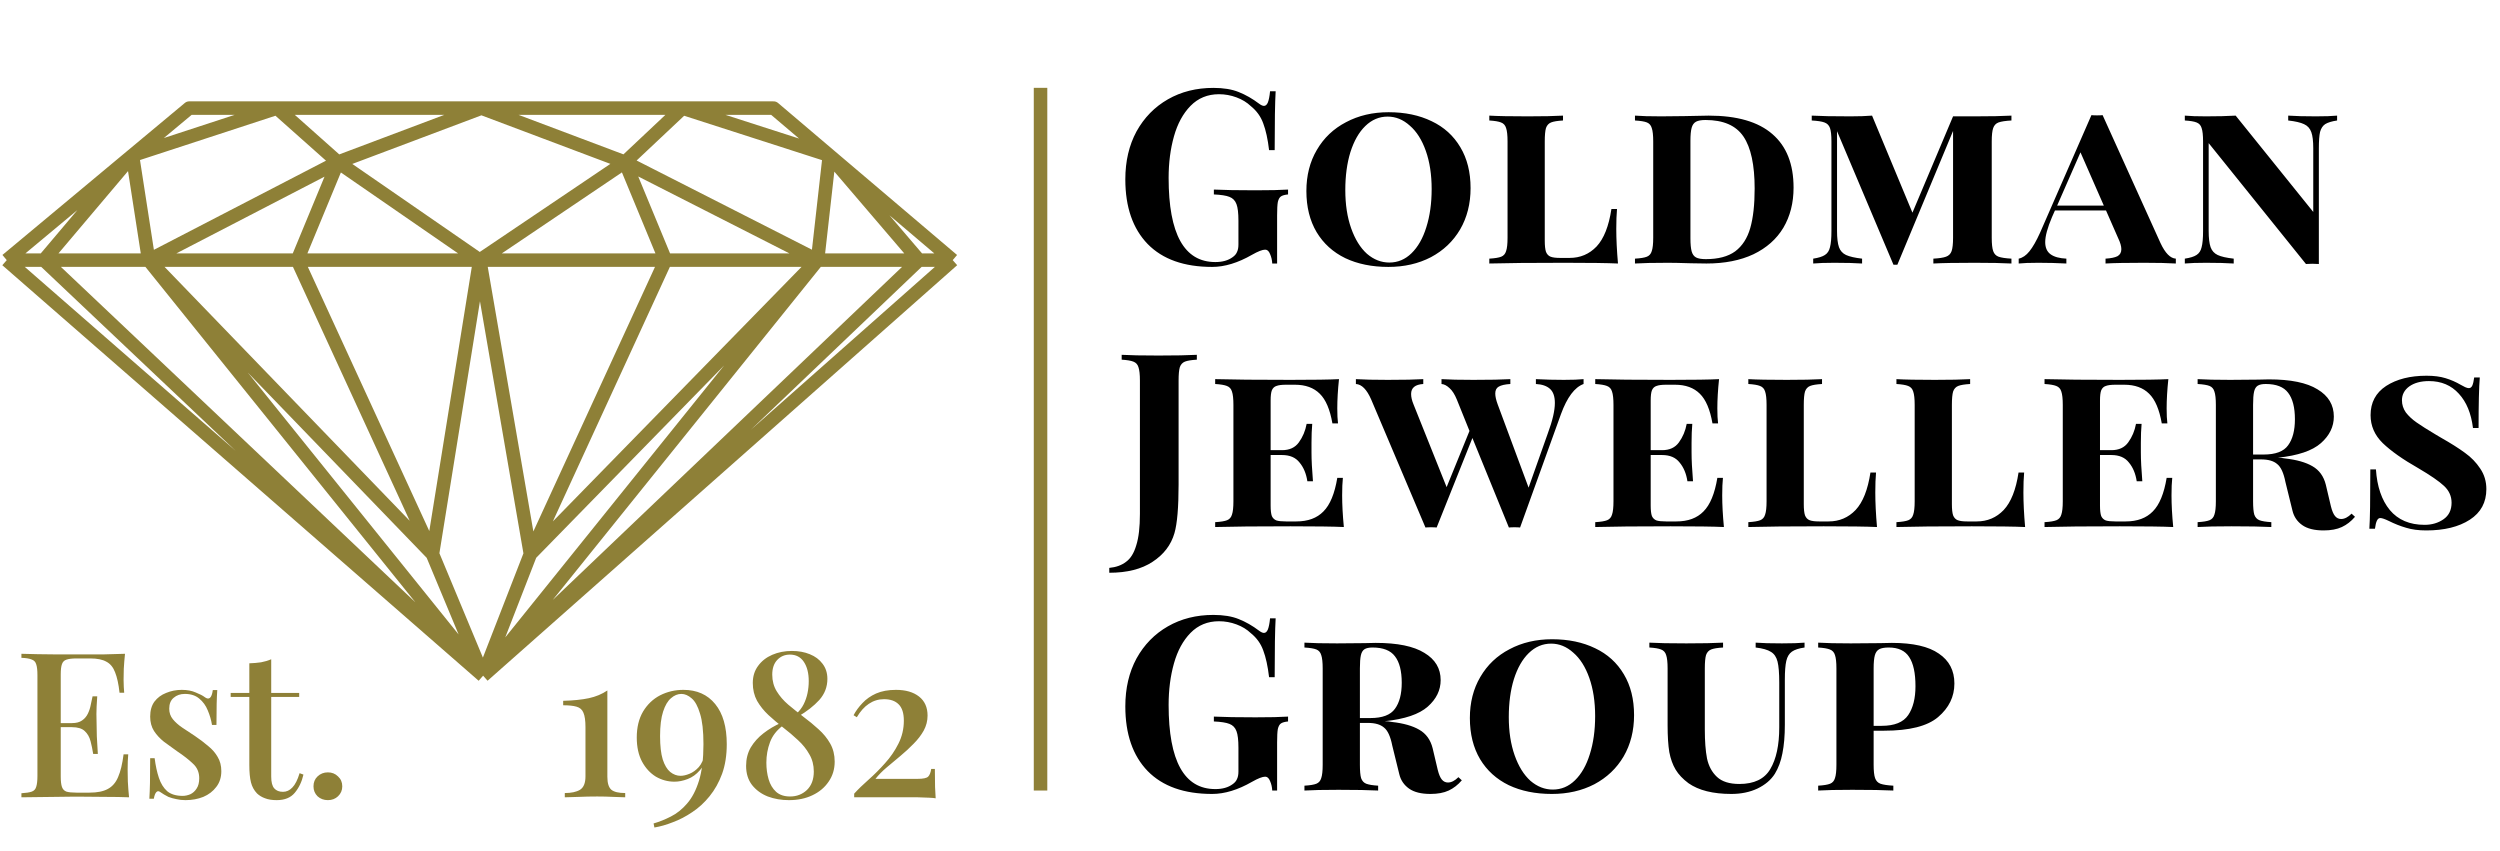
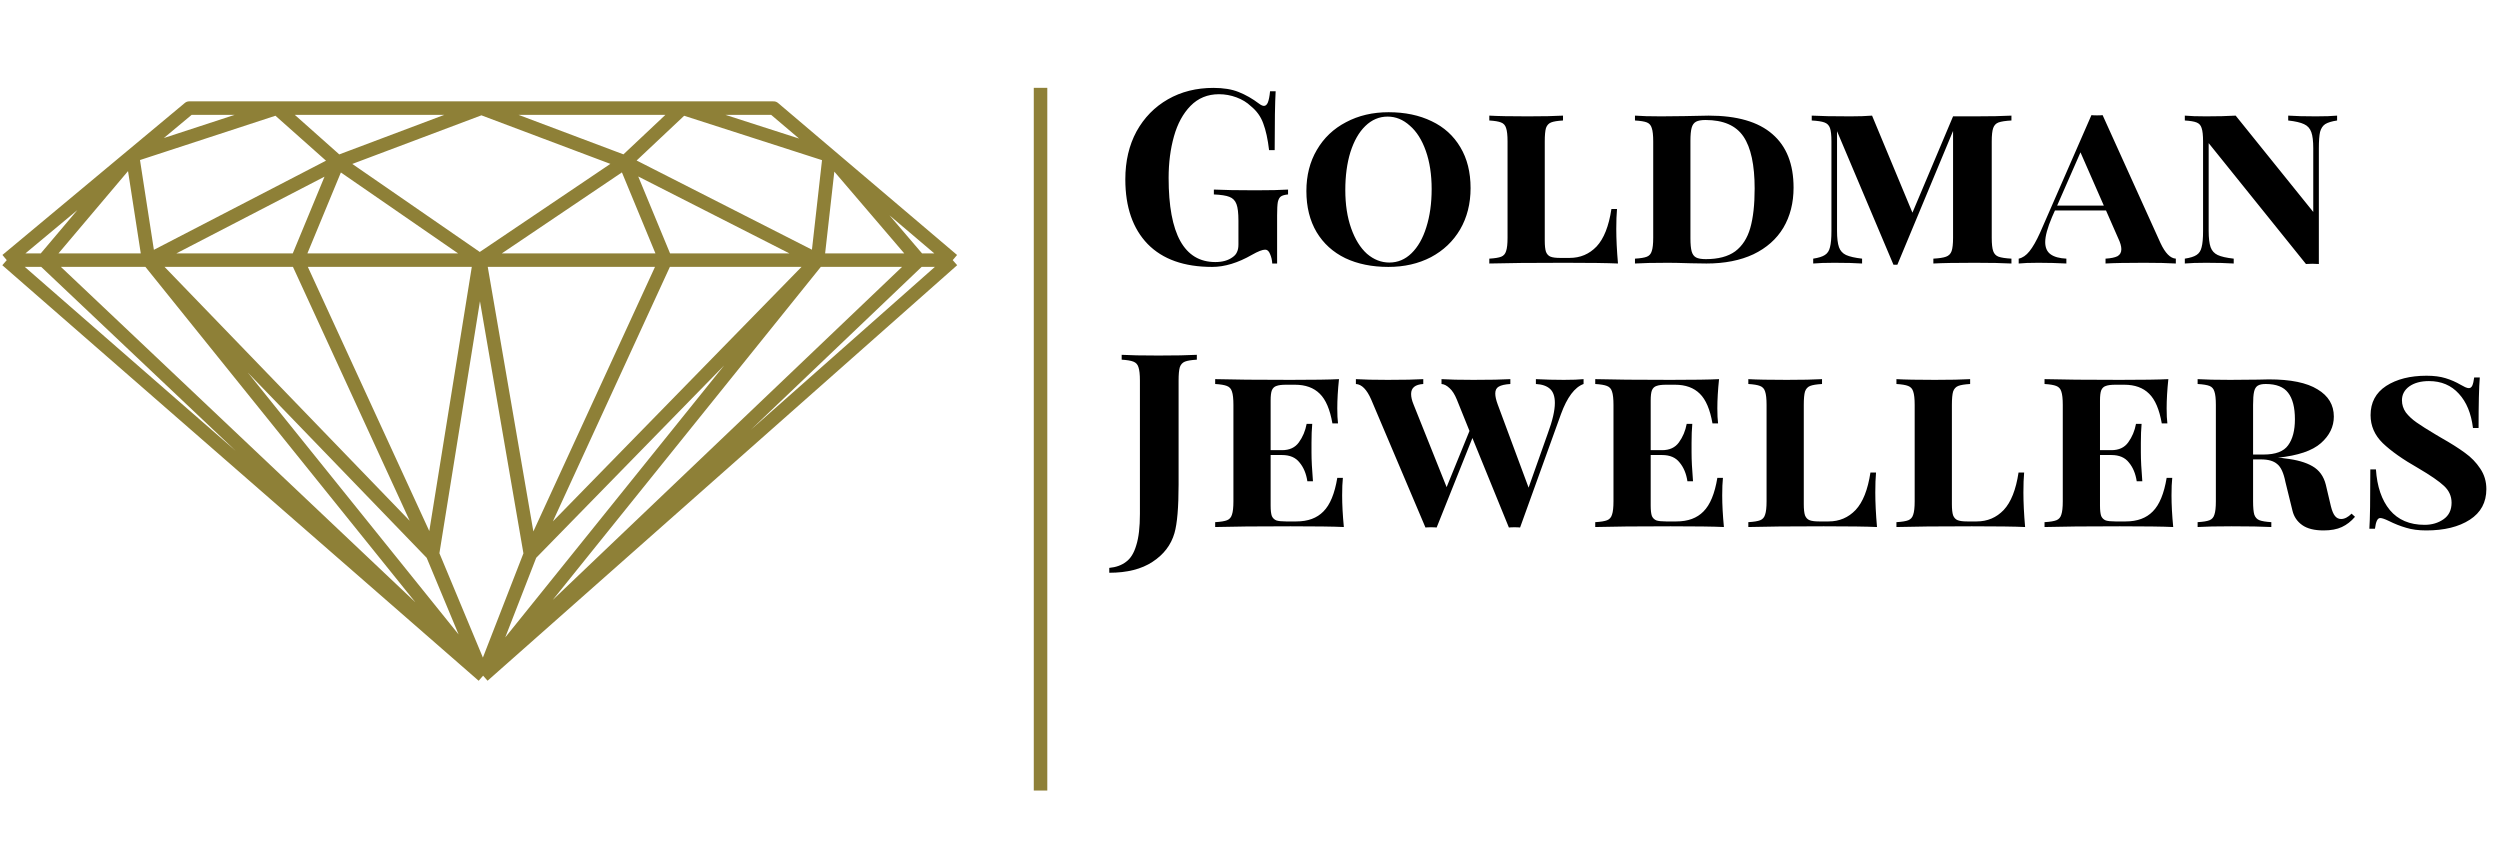
<svg xmlns="http://www.w3.org/2000/svg" fill="none" viewBox="0 0 370 126" height="126" width="370">
-   <path fill="black" d="M179.58 91.008C181.068 91.008 182.316 91.212 183.324 91.62C184.356 92.028 185.364 92.604 186.348 93.348C186.636 93.564 186.876 93.672 187.068 93.672C187.308 93.672 187.5 93.504 187.644 93.168C187.788 92.808 187.896 92.256 187.968 91.512H188.796C188.7 93.144 188.652 96.048 188.652 100.224H187.824C187.632 98.592 187.344 97.272 186.96 96.264C186.6 95.256 185.988 94.404 185.124 93.708C184.548 93.156 183.84 92.724 183 92.412C182.16 92.1 181.296 91.944 180.408 91.944C178.728 91.944 177.324 92.52 176.196 93.672C175.092 94.8 174.276 96.3 173.748 98.172C173.22 100.044 172.956 102.096 172.956 104.328C172.956 112.632 175.26 116.784 179.868 116.784C180.924 116.784 181.776 116.544 182.424 116.064C182.736 115.848 182.952 115.596 183.072 115.308C183.216 115.02 183.288 114.648 183.288 114.192V110.664C183.288 109.536 183.192 108.72 183 108.216C182.808 107.688 182.46 107.328 181.956 107.136C181.476 106.944 180.708 106.824 179.652 106.776V106.056C181.14 106.128 183.192 106.164 185.808 106.164C187.944 106.164 189.552 106.128 190.632 106.056V106.776C190.152 106.824 189.804 106.92 189.588 107.064C189.372 107.208 189.216 107.484 189.12 107.892C189.048 108.3 189.012 108.96 189.012 109.872V117H188.292C188.268 116.496 188.16 116.028 187.968 115.596C187.8 115.164 187.56 114.948 187.248 114.948C186.84 114.948 186.192 115.2 185.304 115.704C183.216 116.904 181.248 117.504 179.4 117.504C175.248 117.504 172.068 116.376 169.86 114.12C167.652 111.84 166.548 108.648 166.548 104.544C166.548 101.856 167.1 99.492 168.204 97.452C169.332 95.412 170.88 93.828 172.848 92.7C174.816 91.572 177.06 91.008 179.58 91.008ZM216.349 115.488C215.773 116.16 215.125 116.664 214.405 117C213.685 117.336 212.785 117.504 211.705 117.504C210.337 117.504 209.281 117.24 208.537 116.712C207.793 116.184 207.313 115.476 207.097 114.588L206.053 110.34C205.789 108.996 205.381 108.108 204.829 107.676C204.301 107.22 203.509 106.992 202.453 106.992H201.265V113.184C201.265 114.096 201.325 114.756 201.445 115.164C201.589 115.572 201.841 115.848 202.201 115.992C202.585 116.136 203.173 116.232 203.965 116.28V117C202.597 116.928 200.641 116.892 198.097 116.892C195.865 116.892 194.185 116.928 193.057 117V116.28C193.873 116.232 194.461 116.136 194.821 115.992C195.181 115.848 195.421 115.572 195.541 115.164C195.685 114.756 195.757 114.096 195.757 113.184V98.928C195.757 98.016 195.685 97.356 195.541 96.948C195.421 96.54 195.181 96.264 194.821 96.12C194.461 95.976 193.873 95.88 193.057 95.832V95.112C194.185 95.184 195.793 95.22 197.881 95.22L201.985 95.184C202.465 95.16 203.005 95.148 203.605 95.148C206.821 95.148 209.221 95.64 210.805 96.624C212.413 97.584 213.217 98.928 213.217 100.656C213.217 102.144 212.581 103.452 211.309 104.58C210.037 105.708 207.913 106.428 204.937 106.74C205.273 106.74 205.621 106.776 205.981 106.848C207.709 107.04 209.065 107.424 210.049 108C211.057 108.576 211.717 109.488 212.029 110.736L212.785 113.94C212.953 114.612 213.157 115.092 213.397 115.38C213.637 115.668 213.937 115.812 214.297 115.812C214.801 115.812 215.317 115.548 215.845 115.02L216.349 115.488ZM203.137 95.832C202.609 95.832 202.213 95.916 201.949 96.084C201.685 96.252 201.505 96.552 201.409 96.984C201.313 97.416 201.265 98.064 201.265 98.928V106.272H202.813C204.589 106.272 205.801 105.816 206.449 104.904C207.121 103.992 207.457 102.708 207.457 101.052C207.457 99.3 207.121 97.992 206.449 97.128C205.801 96.264 204.697 95.832 203.137 95.832ZM229.709 94.608C232.133 94.608 234.257 95.052 236.081 95.94C237.905 96.804 239.321 98.088 240.329 99.792C241.337 101.472 241.841 103.488 241.841 105.84C241.841 108.144 241.325 110.184 240.293 111.96C239.261 113.712 237.821 115.08 235.973 116.064C234.125 117.024 232.025 117.504 229.673 117.504C227.249 117.504 225.125 117.072 223.301 116.208C221.477 115.32 220.061 114.036 219.053 112.356C218.045 110.652 217.541 108.624 217.541 106.272C217.541 103.968 218.057 101.94 219.089 100.188C220.121 98.412 221.561 97.044 223.409 96.084C225.257 95.1 227.357 94.608 229.709 94.608ZM229.565 95.256C228.317 95.256 227.213 95.724 226.253 96.66C225.317 97.572 224.585 98.856 224.057 100.512C223.553 102.144 223.301 104.016 223.301 106.128C223.301 108.264 223.589 110.148 224.165 111.78C224.741 113.412 225.521 114.672 226.505 115.56C227.513 116.424 228.617 116.856 229.817 116.856C231.065 116.856 232.157 116.4 233.093 115.488C234.053 114.552 234.785 113.268 235.289 111.636C235.817 109.98 236.081 108.096 236.081 105.984C236.081 103.848 235.793 101.964 235.217 100.332C234.641 98.7 233.849 97.452 232.841 96.588C231.857 95.7 230.765 95.256 229.565 95.256ZM267.073 95.832C266.233 95.952 265.609 96.156 265.201 96.444C264.793 96.732 264.517 97.188 264.373 97.812C264.229 98.436 264.157 99.36 264.157 100.584V107.244C264.157 108.9 264.037 110.316 263.797 111.492C263.581 112.644 263.209 113.652 262.681 114.516C262.105 115.428 261.241 116.16 260.089 116.712C258.961 117.24 257.677 117.504 256.237 117.504C253.525 117.504 251.413 116.976 249.901 115.92C249.061 115.296 248.425 114.624 247.993 113.904C247.561 113.184 247.249 112.32 247.057 111.312C246.889 110.28 246.805 108.96 246.805 107.352V98.928C246.805 98.016 246.733 97.356 246.589 96.948C246.469 96.54 246.217 96.264 245.833 96.12C245.473 95.976 244.897 95.88 244.105 95.832V95.112C245.305 95.184 247.129 95.22 249.577 95.22C251.905 95.22 253.717 95.184 255.013 95.112V95.832C254.197 95.88 253.609 95.976 253.249 96.12C252.889 96.264 252.637 96.54 252.493 96.948C252.373 97.356 252.313 98.016 252.313 98.928V107.964C252.313 109.692 252.421 111.12 252.637 112.248C252.877 113.376 253.369 114.288 254.113 114.984C254.857 115.68 255.961 116.028 257.425 116.028C259.609 116.028 261.133 115.296 261.997 113.832C262.885 112.344 263.329 110.28 263.329 107.64V101.016C263.329 99.624 263.245 98.592 263.077 97.92C262.909 97.248 262.585 96.768 262.105 96.48C261.625 96.168 260.869 95.952 259.837 95.832V95.112C260.773 95.184 262.069 95.22 263.725 95.22C265.165 95.22 266.281 95.184 267.073 95.112V95.832ZM277.298 108.144V113.184C277.298 114.096 277.37 114.756 277.514 115.164C277.658 115.572 277.922 115.848 278.306 115.992C278.714 116.136 279.35 116.232 280.214 116.28V117C278.822 116.928 276.794 116.892 274.13 116.892C271.898 116.892 270.218 116.928 269.09 117V116.28C269.906 116.232 270.494 116.136 270.854 115.992C271.214 115.848 271.454 115.572 271.574 115.164C271.718 114.756 271.79 114.096 271.79 113.184V98.928C271.79 98.016 271.718 97.356 271.574 96.948C271.454 96.54 271.202 96.264 270.818 96.12C270.458 95.976 269.882 95.88 269.09 95.832V95.112C270.218 95.184 271.826 95.22 273.914 95.22L278.27 95.184C278.774 95.16 279.35 95.148 279.998 95.148C283.118 95.148 285.434 95.676 286.946 96.732C288.482 97.764 289.25 99.24 289.25 101.16C289.25 103.104 288.446 104.76 286.838 106.128C285.254 107.472 282.59 108.144 278.846 108.144H277.298ZM279.53 95.832C278.906 95.832 278.438 95.916 278.126 96.084C277.814 96.252 277.598 96.552 277.478 96.984C277.358 97.416 277.298 98.064 277.298 98.928V107.424H278.486C280.382 107.424 281.69 106.896 282.41 105.84C283.13 104.784 283.49 103.356 283.49 101.556C283.49 99.612 283.178 98.172 282.554 97.236C281.954 96.3 280.946 95.832 279.53 95.832Z" />
  <path fill="black" d="M164.172 84.048C165.18 83.952 166.008 83.652 166.656 83.148C167.328 82.668 167.832 81.852 168.168 80.7C168.528 79.572 168.708 78.024 168.708 76.056V56.328C168.708 55.416 168.636 54.756 168.492 54.348C168.372 53.94 168.12 53.664 167.736 53.52C167.376 53.376 166.8 53.28 166.008 53.232V52.512C167.208 52.584 169.02 52.62 171.444 52.62C173.916 52.62 175.812 52.584 177.132 52.512V53.232C176.316 53.28 175.728 53.376 175.368 53.52C175.008 53.664 174.756 53.94 174.612 54.348C174.492 54.756 174.432 55.416 174.432 56.328V69.504V71.7C174.432 75.084 174.228 77.484 173.82 78.9C173.316 80.652 172.236 82.068 170.58 83.148C168.948 84.228 166.812 84.768 164.172 84.768V84.048ZM198.638 73.32C198.638 74.688 198.722 76.248 198.89 78C197.33 77.928 194.702 77.892 191.006 77.892C186.062 77.892 182.342 77.928 179.846 78V77.28C180.662 77.232 181.25 77.136 181.61 76.992C181.97 76.848 182.21 76.572 182.33 76.164C182.474 75.756 182.546 75.096 182.546 74.184V59.928C182.546 59.016 182.474 58.356 182.33 57.948C182.21 57.54 181.958 57.264 181.574 57.12C181.214 56.976 180.638 56.88 179.846 56.832V56.112C182.342 56.184 186.062 56.22 191.006 56.22C194.366 56.22 196.754 56.184 198.17 56.112C198.002 57.72 197.918 59.16 197.918 60.432C197.918 61.368 197.954 62.112 198.026 62.664H197.198C196.838 60.6 196.214 59.136 195.326 58.272C194.438 57.384 193.214 56.94 191.654 56.94H190.322C189.698 56.94 189.23 57 188.918 57.12C188.606 57.216 188.378 57.432 188.234 57.768C188.114 58.08 188.054 58.584 188.054 59.28V66.624H189.746C190.85 66.624 191.678 66.24 192.23 65.472C192.806 64.68 193.19 63.768 193.382 62.736H194.21C194.138 63.552 194.102 64.488 194.102 65.544V66.984C194.102 68.064 194.174 69.48 194.318 71.232H193.49C193.322 70.104 192.938 69.18 192.338 68.46C191.762 67.716 190.898 67.344 189.746 67.344H188.054V74.832C188.054 75.528 188.114 76.044 188.234 76.38C188.378 76.692 188.606 76.908 188.918 77.028C189.23 77.124 189.698 77.172 190.322 77.172H191.87C193.574 77.172 194.906 76.68 195.866 75.696C196.85 74.712 197.534 73.056 197.918 70.728H198.746C198.674 71.4 198.638 72.264 198.638 73.32ZM231.452 56.22C232.7 56.22 233.672 56.184 234.368 56.112V56.832C233.048 57.312 231.932 58.8 231.02 61.296L224.972 78.072C224.804 78.048 224.528 78.036 224.144 78.036C223.784 78.036 223.508 78.048 223.316 78.072L217.916 64.824L212.624 78.072C212.432 78.048 212.156 78.036 211.796 78.036C211.436 78.036 211.16 78.048 210.968 78.072L202.94 59.136C202.292 57.648 201.536 56.88 200.672 56.832V56.112C201.8 56.184 203.372 56.22 205.388 56.22C207.74 56.22 209.492 56.184 210.644 56.112V56.832C209.444 56.904 208.844 57.396 208.844 58.308C208.844 58.764 208.964 59.28 209.204 59.856L214.1 72.096L217.484 63.78L215.612 59.136C215.3 58.368 214.94 57.804 214.532 57.444C214.124 57.06 213.728 56.856 213.344 56.832V56.112C214.448 56.184 216.02 56.22 218.06 56.22C220.508 56.22 222.332 56.184 223.532 56.112V56.832C222.74 56.88 222.164 57.012 221.804 57.228C221.468 57.42 221.3 57.756 221.3 58.236C221.3 58.668 221.42 59.208 221.66 59.856L226.232 72.168L229.076 64.14C229.772 62.268 230.12 60.768 230.12 59.64C230.12 58.68 229.88 57.984 229.4 57.552C228.92 57.12 228.224 56.88 227.312 56.832V56.112C228.68 56.184 230.06 56.22 231.452 56.22ZM254.887 73.32C254.887 74.688 254.971 76.248 255.139 78C253.579 77.928 250.951 77.892 247.255 77.892C242.311 77.892 238.591 77.928 236.095 78V77.28C236.911 77.232 237.499 77.136 237.859 76.992C238.219 76.848 238.459 76.572 238.579 76.164C238.723 75.756 238.795 75.096 238.795 74.184V59.928C238.795 59.016 238.723 58.356 238.579 57.948C238.459 57.54 238.207 57.264 237.823 57.12C237.463 56.976 236.887 56.88 236.095 56.832V56.112C238.591 56.184 242.311 56.22 247.255 56.22C250.615 56.22 253.003 56.184 254.419 56.112C254.251 57.72 254.167 59.16 254.167 60.432C254.167 61.368 254.203 62.112 254.275 62.664H253.447C253.087 60.6 252.463 59.136 251.575 58.272C250.687 57.384 249.463 56.94 247.903 56.94H246.571C245.947 56.94 245.479 57 245.167 57.12C244.855 57.216 244.627 57.432 244.483 57.768C244.363 58.08 244.303 58.584 244.303 59.28V66.624H245.995C247.099 66.624 247.927 66.24 248.479 65.472C249.055 64.68 249.439 63.768 249.631 62.736H250.459C250.387 63.552 250.351 64.488 250.351 65.544V66.984C250.351 68.064 250.423 69.48 250.567 71.232H249.739C249.571 70.104 249.187 69.18 248.587 68.46C248.011 67.716 247.147 67.344 245.995 67.344H244.303V74.832C244.303 75.528 244.363 76.044 244.483 76.38C244.627 76.692 244.855 76.908 245.167 77.028C245.479 77.124 245.947 77.172 246.571 77.172H248.119C249.823 77.172 251.155 76.68 252.115 75.696C253.099 74.712 253.783 73.056 254.167 70.728H254.995C254.923 71.4 254.887 72.264 254.887 73.32ZM269.66 56.832C268.844 56.88 268.256 56.976 267.896 57.12C267.536 57.264 267.284 57.54 267.14 57.948C267.02 58.356 266.96 59.016 266.96 59.928V74.616C266.96 75.36 267.02 75.912 267.14 76.272C267.284 76.632 267.512 76.872 267.824 76.992C268.136 77.112 268.604 77.172 269.228 77.172H270.632C272.216 77.172 273.548 76.608 274.628 75.48C275.708 74.328 276.44 72.48 276.824 69.936H277.652C277.58 70.728 277.544 71.712 277.544 72.888C277.544 74.376 277.628 76.08 277.796 78C276.236 77.928 273.608 77.892 269.912 77.892C264.968 77.892 261.248 77.928 258.752 78V77.28C259.568 77.232 260.156 77.136 260.516 76.992C260.876 76.848 261.116 76.572 261.236 76.164C261.38 75.756 261.452 75.096 261.452 74.184V59.928C261.452 59.016 261.38 58.356 261.236 57.948C261.116 57.54 260.864 57.264 260.48 57.12C260.12 56.976 259.544 56.88 258.752 56.832V56.112C259.976 56.184 261.872 56.22 264.44 56.22C266.696 56.22 268.436 56.184 269.66 56.112V56.832ZM291.58 56.832C290.764 56.88 290.176 56.976 289.816 57.12C289.456 57.264 289.204 57.54 289.06 57.948C288.94 58.356 288.88 59.016 288.88 59.928V74.616C288.88 75.36 288.94 75.912 289.06 76.272C289.204 76.632 289.432 76.872 289.744 76.992C290.056 77.112 290.524 77.172 291.148 77.172H292.552C294.136 77.172 295.468 76.608 296.548 75.48C297.628 74.328 298.36 72.48 298.744 69.936H299.572C299.5 70.728 299.464 71.712 299.464 72.888C299.464 74.376 299.548 76.08 299.716 78C298.156 77.928 295.528 77.892 291.832 77.892C286.888 77.892 283.168 77.928 280.672 78V77.28C281.488 77.232 282.076 77.136 282.436 76.992C282.796 76.848 283.036 76.572 283.156 76.164C283.3 75.756 283.372 75.096 283.372 74.184V59.928C283.372 59.016 283.3 58.356 283.156 57.948C283.036 57.54 282.784 57.264 282.4 57.12C282.04 56.976 281.464 56.88 280.672 56.832V56.112C281.896 56.184 283.792 56.22 286.36 56.22C288.616 56.22 290.356 56.184 291.58 56.112V56.832ZM321.383 73.32C321.383 74.688 321.467 76.248 321.635 78C320.075 77.928 317.447 77.892 313.751 77.892C308.807 77.892 305.087 77.928 302.591 78V77.28C303.407 77.232 303.995 77.136 304.355 76.992C304.715 76.848 304.955 76.572 305.075 76.164C305.219 75.756 305.291 75.096 305.291 74.184V59.928C305.291 59.016 305.219 58.356 305.075 57.948C304.955 57.54 304.703 57.264 304.319 57.12C303.959 56.976 303.383 56.88 302.591 56.832V56.112C305.087 56.184 308.807 56.22 313.751 56.22C317.111 56.22 319.499 56.184 320.915 56.112C320.747 57.72 320.663 59.16 320.663 60.432C320.663 61.368 320.699 62.112 320.771 62.664H319.943C319.583 60.6 318.959 59.136 318.071 58.272C317.183 57.384 315.959 56.94 314.399 56.94H313.067C312.443 56.94 311.975 57 311.663 57.12C311.351 57.216 311.123 57.432 310.979 57.768C310.859 58.08 310.799 58.584 310.799 59.28V66.624H312.491C313.595 66.624 314.423 66.24 314.975 65.472C315.551 64.68 315.935 63.768 316.127 62.736H316.955C316.883 63.552 316.847 64.488 316.847 65.544V66.984C316.847 68.064 316.919 69.48 317.063 71.232H316.235C316.067 70.104 315.683 69.18 315.083 68.46C314.507 67.716 313.643 67.344 312.491 67.344H310.799V74.832C310.799 75.528 310.859 76.044 310.979 76.38C311.123 76.692 311.351 76.908 311.663 77.028C311.975 77.124 312.443 77.172 313.067 77.172H314.615C316.319 77.172 317.651 76.68 318.611 75.696C319.595 74.712 320.279 73.056 320.663 70.728H321.491C321.419 71.4 321.383 72.264 321.383 73.32ZM348.54 76.488C347.964 77.16 347.316 77.664 346.596 78C345.876 78.336 344.976 78.504 343.896 78.504C342.528 78.504 341.472 78.24 340.728 77.712C339.984 77.184 339.504 76.476 339.288 75.588L338.244 71.34C337.98 69.996 337.572 69.108 337.02 68.676C336.492 68.22 335.7 67.992 334.644 67.992H333.456V74.184C333.456 75.096 333.516 75.756 333.636 76.164C333.78 76.572 334.032 76.848 334.392 76.992C334.776 77.136 335.364 77.232 336.156 77.28V78C334.788 77.928 332.832 77.892 330.288 77.892C328.056 77.892 326.376 77.928 325.248 78V77.28C326.064 77.232 326.652 77.136 327.012 76.992C327.372 76.848 327.612 76.572 327.732 76.164C327.876 75.756 327.948 75.096 327.948 74.184V59.928C327.948 59.016 327.876 58.356 327.732 57.948C327.612 57.54 327.372 57.264 327.012 57.12C326.652 56.976 326.064 56.88 325.248 56.832V56.112C326.376 56.184 327.984 56.22 330.072 56.22L334.176 56.184C334.656 56.16 335.196 56.148 335.796 56.148C339.012 56.148 341.412 56.64 342.996 57.624C344.604 58.584 345.408 59.928 345.408 61.656C345.408 63.144 344.772 64.452 343.5 65.58C342.228 66.708 340.104 67.428 337.128 67.74C337.464 67.74 337.812 67.776 338.172 67.848C339.9 68.04 341.256 68.424 342.24 69C343.248 69.576 343.908 70.488 344.22 71.736L344.976 74.94C345.144 75.612 345.348 76.092 345.588 76.38C345.828 76.668 346.128 76.812 346.488 76.812C346.992 76.812 347.508 76.548 348.036 76.02L348.54 76.488ZM335.328 56.832C334.8 56.832 334.404 56.916 334.14 57.084C333.876 57.252 333.696 57.552 333.6 57.984C333.504 58.416 333.456 59.064 333.456 59.928V67.272H335.004C336.78 67.272 337.992 66.816 338.64 65.904C339.312 64.992 339.648 63.708 339.648 62.052C339.648 60.3 339.312 58.992 338.64 58.128C337.992 57.264 336.888 56.832 335.328 56.832ZM359.125 55.608C360.229 55.608 361.165 55.728 361.933 55.968C362.725 56.208 363.469 56.532 364.165 56.94C364.429 57.084 364.657 57.204 364.849 57.3C365.065 57.396 365.245 57.444 365.389 57.444C365.605 57.444 365.773 57.324 365.893 57.084C366.013 56.82 366.109 56.412 366.181 55.86H367.009C366.889 57.3 366.829 59.796 366.829 63.348H366.001C365.737 61.188 365.041 59.496 363.913 58.272C362.785 57.024 361.309 56.4 359.485 56.4C358.285 56.4 357.313 56.664 356.569 57.192C355.849 57.72 355.489 58.404 355.489 59.244C355.489 59.892 355.681 60.492 356.065 61.044C356.473 61.572 357.001 62.064 357.649 62.52C358.297 62.976 359.245 63.576 360.493 64.32L361.285 64.788C362.725 65.604 363.901 66.348 364.813 67.02C365.725 67.668 366.481 68.448 367.081 69.36C367.681 70.248 367.981 71.256 367.981 72.384C367.981 74.352 367.165 75.864 365.533 76.92C363.901 77.976 361.753 78.504 359.089 78.504C357.937 78.504 356.941 78.372 356.101 78.108C355.261 77.868 354.409 77.532 353.545 77.1C352.945 76.812 352.525 76.668 352.285 76.668C352.069 76.668 351.901 76.8 351.781 77.064C351.661 77.304 351.565 77.7 351.493 78.252H350.665C350.761 76.908 350.809 73.98 350.809 69.468H351.637C351.805 72.012 352.489 74.016 353.689 75.48C354.913 76.944 356.629 77.676 358.837 77.676C359.917 77.676 360.853 77.4 361.645 76.848C362.437 76.296 362.833 75.48 362.833 74.4C362.833 73.44 362.461 72.612 361.717 71.916C360.973 71.22 359.701 70.344 357.901 69.288C355.621 67.992 353.869 66.756 352.645 65.58C351.445 64.404 350.845 63.024 350.845 61.44C350.845 59.568 351.613 58.128 353.149 57.12C354.709 56.112 356.701 55.608 359.125 55.608Z" />
  <path fill="black" d="M179.58 13.008C181.068 13.008 182.316 13.212 183.324 13.62C184.356 14.028 185.364 14.604 186.348 15.348C186.636 15.564 186.876 15.672 187.068 15.672C187.308 15.672 187.5 15.504 187.644 15.168C187.788 14.808 187.896 14.256 187.968 13.512H188.796C188.7 15.144 188.652 18.048 188.652 22.224H187.824C187.632 20.592 187.344 19.272 186.96 18.264C186.6 17.256 185.988 16.404 185.124 15.708C184.548 15.156 183.84 14.724 183 14.412C182.16 14.1 181.296 13.944 180.408 13.944C178.728 13.944 177.324 14.52 176.196 15.672C175.092 16.8 174.276 18.3 173.748 20.172C173.22 22.044 172.956 24.096 172.956 26.328C172.956 34.632 175.26 38.784 179.868 38.784C180.924 38.784 181.776 38.544 182.424 38.064C182.736 37.848 182.952 37.596 183.072 37.308C183.216 37.02 183.288 36.648 183.288 36.192V32.664C183.288 31.536 183.192 30.72 183 30.216C182.808 29.688 182.46 29.328 181.956 29.136C181.476 28.944 180.708 28.824 179.652 28.776V28.056C181.14 28.128 183.192 28.164 185.808 28.164C187.944 28.164 189.552 28.128 190.632 28.056V28.776C190.152 28.824 189.804 28.92 189.588 29.064C189.372 29.208 189.216 29.484 189.12 29.892C189.048 30.3 189.012 30.96 189.012 31.872V39H188.292C188.268 38.496 188.16 38.028 187.968 37.596C187.8 37.164 187.56 36.948 187.248 36.948C186.84 36.948 186.192 37.2 185.304 37.704C183.216 38.904 181.248 39.504 179.4 39.504C175.248 39.504 172.068 38.376 169.86 36.12C167.652 33.84 166.548 30.648 166.548 26.544C166.548 23.856 167.1 21.492 168.204 19.452C169.332 17.412 170.88 15.828 172.848 14.7C174.816 13.572 177.06 13.008 179.58 13.008ZM205.513 16.608C207.937 16.608 210.061 17.052 211.885 17.94C213.709 18.804 215.125 20.088 216.133 21.792C217.141 23.472 217.645 25.488 217.645 27.84C217.645 30.144 217.129 32.184 216.097 33.96C215.065 35.712 213.625 37.08 211.777 38.064C209.929 39.024 207.829 39.504 205.477 39.504C203.053 39.504 200.929 39.072 199.105 38.208C197.281 37.32 195.865 36.036 194.857 34.356C193.849 32.652 193.345 30.624 193.345 28.272C193.345 25.968 193.861 23.94 194.893 22.188C195.925 20.412 197.365 19.044 199.213 18.084C201.061 17.1 203.161 16.608 205.513 16.608ZM205.369 17.256C204.121 17.256 203.017 17.724 202.057 18.66C201.121 19.572 200.389 20.856 199.861 22.512C199.357 24.144 199.105 26.016 199.105 28.128C199.105 30.264 199.393 32.148 199.969 33.78C200.545 35.412 201.325 36.672 202.309 37.56C203.317 38.424 204.421 38.856 205.621 38.856C206.869 38.856 207.961 38.4 208.897 37.488C209.857 36.552 210.589 35.268 211.093 33.636C211.621 31.98 211.885 30.096 211.885 27.984C211.885 25.848 211.597 23.964 211.021 22.332C210.445 20.7 209.653 19.452 208.645 18.588C207.661 17.7 206.569 17.256 205.369 17.256ZM231.325 17.832C230.509 17.88 229.921 17.976 229.561 18.12C229.201 18.264 228.949 18.54 228.805 18.948C228.685 19.356 228.625 20.016 228.625 20.928V35.616C228.625 36.36 228.685 36.912 228.805 37.272C228.949 37.632 229.177 37.872 229.489 37.992C229.801 38.112 230.269 38.172 230.893 38.172H232.297C233.881 38.172 235.213 37.608 236.293 36.48C237.373 35.328 238.105 33.48 238.489 30.936H239.317C239.245 31.728 239.209 32.712 239.209 33.888C239.209 35.376 239.293 37.08 239.461 39C237.901 38.928 235.273 38.892 231.577 38.892C226.633 38.892 222.913 38.928 220.417 39V38.28C221.233 38.232 221.821 38.136 222.181 37.992C222.541 37.848 222.781 37.572 222.901 37.164C223.045 36.756 223.117 36.096 223.117 35.184V20.928C223.117 20.016 223.045 19.356 222.901 18.948C222.781 18.54 222.529 18.264 222.145 18.12C221.785 17.976 221.209 17.88 220.417 17.832V17.112C221.641 17.184 223.537 17.22 226.105 17.22C228.361 17.22 230.101 17.184 231.325 17.112V17.832ZM252.884 17.112C257.084 17.112 260.228 18.024 262.316 19.848C264.404 21.648 265.448 24.288 265.448 27.768C265.448 30.024 264.944 32.004 263.936 33.708C262.928 35.388 261.452 36.696 259.508 37.632C257.564 38.544 255.248 39 252.56 39L250.256 38.964C248.72 38.916 247.592 38.892 246.872 38.892C244.736 38.892 243.104 38.928 241.976 39V38.28C242.792 38.232 243.38 38.136 243.74 37.992C244.1 37.848 244.34 37.572 244.46 37.164C244.604 36.756 244.676 36.096 244.676 35.184V20.928C244.676 20.016 244.604 19.356 244.46 18.948C244.34 18.54 244.1 18.264 243.74 18.12C243.38 17.976 242.792 17.88 241.976 17.832V17.112C242.888 17.184 244.172 17.22 245.828 17.22L249.284 17.184C251.06 17.136 252.26 17.112 252.884 17.112ZM252.416 17.76C251.792 17.76 251.324 17.844 251.012 18.012C250.7 18.18 250.484 18.48 250.364 18.912C250.244 19.344 250.184 19.992 250.184 20.856V35.256C250.184 36.12 250.244 36.768 250.364 37.2C250.484 37.632 250.7 37.932 251.012 38.1C251.324 38.268 251.804 38.352 252.452 38.352C254.3 38.352 255.752 37.968 256.808 37.2C257.864 36.408 258.608 35.256 259.04 33.744C259.472 32.232 259.688 30.288 259.688 27.912C259.688 24.408 259.136 21.84 258.032 20.208C256.928 18.576 255.056 17.76 252.416 17.76ZM297.693 17.832C296.829 17.88 296.193 17.976 295.785 18.12C295.401 18.264 295.137 18.54 294.993 18.948C294.849 19.356 294.777 20.016 294.777 20.928V35.184C294.777 36.096 294.849 36.756 294.993 37.164C295.137 37.572 295.401 37.848 295.785 37.992C296.193 38.136 296.829 38.232 297.693 38.28V39C296.397 38.928 294.585 38.892 292.257 38.892C289.473 38.892 287.433 38.928 286.137 39V38.28C287.001 38.232 287.625 38.136 288.009 37.992C288.417 37.848 288.693 37.572 288.837 37.164C288.981 36.756 289.053 36.096 289.053 35.184V19.38L280.809 39.18H280.233L271.881 19.416V34.176C271.881 35.232 271.977 36.036 272.169 36.588C272.361 37.116 272.709 37.5 273.213 37.74C273.741 37.98 274.533 38.16 275.589 38.28V39C274.557 38.928 273.189 38.892 271.485 38.892C270.165 38.892 269.121 38.928 268.353 39V38.28C269.145 38.16 269.721 37.98 270.081 37.74C270.465 37.5 270.717 37.116 270.837 36.588C270.981 36.06 271.053 35.256 271.053 34.176V20.928C271.053 20.016 270.981 19.356 270.837 18.948C270.693 18.54 270.417 18.264 270.009 18.12C269.625 17.976 269.001 17.88 268.137 17.832V17.112C269.385 17.184 271.293 17.22 273.861 17.22C275.109 17.22 276.177 17.184 277.065 17.112L283.041 31.476L289.053 17.22H292.257C294.585 17.22 296.397 17.184 297.693 17.112V17.832ZM319.755 35.976C320.451 37.464 321.207 38.232 322.023 38.28V39C320.871 38.928 319.299 38.892 317.307 38.892C314.739 38.892 312.843 38.928 311.619 39V38.28C312.411 38.232 312.999 38.112 313.383 37.92C313.767 37.704 313.959 37.356 313.959 36.876C313.959 36.444 313.803 35.904 313.491 35.256L311.691 31.152H304.131L303.699 32.124C303.027 33.708 302.691 34.944 302.691 35.832C302.691 36.648 302.955 37.248 303.483 37.632C304.011 38.016 304.791 38.232 305.823 38.28V39C304.455 38.928 303.075 38.892 301.683 38.892C300.387 38.892 299.415 38.928 298.767 39V38.28C299.343 38.16 299.871 37.8 300.351 37.2C300.855 36.576 301.383 35.652 301.935 34.428L309.531 17.04C309.723 17.064 309.999 17.076 310.359 17.076C310.743 17.076 311.019 17.064 311.187 17.04L319.755 35.976ZM311.367 30.432L307.911 22.548L304.455 30.432H311.367ZM345.89 17.832C345.098 17.952 344.51 18.132 344.126 18.372C343.766 18.612 343.514 18.996 343.37 19.524C343.25 20.052 343.19 20.856 343.19 21.936V39.072L342.218 39.036L341.282 39.072L326.882 21.18V34.176C326.882 35.232 326.978 36.036 327.17 36.588C327.362 37.116 327.71 37.5 328.214 37.74C328.718 37.98 329.51 38.16 330.59 38.28V39C329.51 38.928 328.142 38.892 326.486 38.892C325.166 38.892 324.122 38.928 323.354 39V38.28C324.146 38.16 324.722 37.98 325.082 37.74C325.466 37.5 325.718 37.116 325.838 36.588C325.982 36.06 326.054 35.256 326.054 34.176V20.928C326.054 20.016 325.982 19.356 325.838 18.948C325.718 18.54 325.466 18.264 325.082 18.12C324.722 17.976 324.146 17.88 323.354 17.832V17.112C324.122 17.184 325.166 17.22 326.486 17.22C328.19 17.22 329.654 17.184 330.878 17.112L342.362 31.368V21.936C342.362 20.88 342.266 20.088 342.074 19.56C341.882 19.008 341.522 18.612 340.994 18.372C340.49 18.132 339.71 17.952 338.654 17.832V17.112C339.71 17.184 341.078 17.22 342.758 17.22C344.102 17.22 345.146 17.184 345.89 17.112V17.832Z" />
  <line stroke-width="2" stroke="#8E8037" y2="117" x2="154" y1="13" x1="154" />
  <path stroke-linejoin="round" stroke-width="2" stroke="#8E8037" d="M141 38.5L71.5 100M141 38.5L122.744 23M141 38.5H136M71.5 100L1 38.5M71.5 100L64 82M71.5 100L78.5 82M71.5 100L121 38.5M71.5 100L22 38.5M71.5 100L6.5 38.5M71.5 100L136 38.5M1 38.5L19.6 23M1 38.5H6.5M64 82L71 38.5M64 82L22 38.5M64 82L44 38.5M78.5 82L71 38.5M78.5 82L121 38.5M78.5 82L98.5 38.5M71 38.5L92.5 24M71 38.5L50 24M71 38.5H98.5M71 38.5H44M92.5 24L71.25 16M92.5 24L121 38.5M92.5 24L101 16M92.5 24L98.5 38.5M50 24L71.25 16M50 24L22 38.5M50 24L41 16M50 24L44 38.5M71.25 16H101M71.25 16H41M121 38.5L122.744 23M121 38.5H98.5M121 38.5H136M122.744 23L114.5 16H101M122.744 23L101 16M122.744 23L136 38.5M22 38.5L19.6 23M22 38.5H44M22 38.5H6.5M41 16H28L19.6 23M41 16L19.6 23M19.6 23L6.5 38.5" />
-   <path fill="#8E8037" d="M18.5 96.76C18.42 97.52 18.36 98.26 18.32 98.98C18.3 99.68 18.29 100.22 18.29 100.6C18.29 100.98 18.3 101.34 18.32 101.68C18.34 102.02 18.36 102.3 18.38 102.52H17.69C17.55 101.24 17.33 100.23 17.03 99.49C16.75 98.75 16.32 98.23 15.74 97.93C15.18 97.61 14.39 97.45 13.37 97.45H11.3C10.66 97.45 10.17 97.51 9.83 97.63C9.51 97.73 9.29 97.95 9.17 98.29C9.05 98.61 8.99 99.12 8.99 99.82V114.94C8.99 115.62 9.05 116.13 9.17 116.47C9.29 116.81 9.51 117.04 9.83 117.16C10.17 117.26 10.66 117.31 11.3 117.31H13.25C14.39 117.31 15.29 117.13 15.95 116.77C16.63 116.41 17.14 115.82 17.48 115C17.84 114.18 18.11 113.06 18.29 111.64H18.98C18.92 112.22 18.89 112.98 18.89 113.92C18.89 114.32 18.9 114.9 18.92 115.66C18.96 116.42 19.02 117.2 19.1 118C18.08 117.96 16.93 117.94 15.65 117.94C14.37 117.92 13.23 117.91 12.23 117.91C11.77 117.91 11.18 117.91 10.46 117.91C9.74 117.91 8.96 117.92 8.12 117.94C7.3 117.94 6.46 117.95 5.6 117.97C4.76 117.97 3.95 117.98 3.17 118V117.4C3.85 117.36 4.36 117.28 4.7 117.16C5.04 117.04 5.26 116.8 5.36 116.44C5.48 116.08 5.54 115.54 5.54 114.82V99.94C5.54 99.2 5.48 98.66 5.36 98.32C5.26 97.96 5.03 97.72 4.67 97.6C4.33 97.46 3.83 97.38 3.17 97.36V96.76C3.95 96.78 4.76 96.8 5.6 96.82C6.46 96.82 7.3 96.83 8.12 96.85C8.96 96.85 9.74 96.85 10.46 96.85C11.18 96.85 11.77 96.85 12.23 96.85C13.15 96.85 14.19 96.85 15.35 96.85C16.53 96.83 17.58 96.8 18.5 96.76ZM13.52 107.02C13.52 107.02 13.52 107.12 13.52 107.32C13.52 107.52 13.52 107.62 13.52 107.62H8.09C8.09 107.62 8.09 107.52 8.09 107.32C8.09 107.12 8.09 107.02 8.09 107.02H13.52ZM14.39 103.06C14.31 104.2 14.27 105.07 14.27 105.67C14.29 106.27 14.3 106.82 14.3 107.32C14.3 107.82 14.31 108.37 14.33 108.97C14.35 109.57 14.4 110.44 14.48 111.58H13.79C13.69 110.92 13.56 110.29 13.4 109.69C13.24 109.07 12.95 108.57 12.53 108.19C12.13 107.81 11.5 107.62 10.64 107.62V107.02C11.28 107.02 11.78 106.89 12.14 106.63C12.52 106.37 12.81 106.03 13.01 105.61C13.21 105.19 13.35 104.76 13.43 104.32C13.53 103.86 13.62 103.44 13.7 103.06H14.39ZM26.906 102.1C27.706 102.1 28.396 102.23 28.976 102.49C29.576 102.73 30.006 102.95 30.266 103.15C30.926 103.67 31.336 103.33 31.496 102.13H32.156C32.116 102.69 32.086 103.37 32.066 104.17C32.046 104.95 32.036 105.99 32.036 107.29H31.376C31.256 106.55 31.046 105.83 30.746 105.13C30.466 104.43 30.046 103.85 29.486 103.39C28.946 102.93 28.236 102.7 27.356 102.7C26.696 102.7 26.146 102.89 25.706 103.27C25.266 103.63 25.046 104.17 25.046 104.89C25.046 105.49 25.226 106.01 25.586 106.45C25.946 106.89 26.406 107.3 26.966 107.68C27.546 108.06 28.166 108.47 28.826 108.91C29.566 109.41 30.226 109.91 30.806 110.41C31.406 110.89 31.876 111.43 32.216 112.03C32.576 112.63 32.756 113.33 32.756 114.13C32.756 115.05 32.506 115.83 32.006 116.47C31.526 117.11 30.886 117.6 30.086 117.94C29.286 118.26 28.406 118.42 27.446 118.42C26.966 118.42 26.516 118.37 26.096 118.27C25.676 118.19 25.286 118.08 24.926 117.94C24.706 117.82 24.486 117.7 24.266 117.58C24.066 117.44 23.866 117.31 23.666 117.19C23.466 117.05 23.286 117.07 23.126 117.25C22.966 117.43 22.846 117.75 22.766 118.21H22.106C22.146 117.57 22.176 116.79 22.196 115.87C22.216 114.95 22.226 113.73 22.226 112.21H22.886C23.026 113.31 23.236 114.28 23.516 115.12C23.796 115.96 24.206 116.62 24.746 117.1C25.306 117.56 26.066 117.79 27.026 117.79C27.406 117.79 27.786 117.71 28.166 117.55C28.546 117.37 28.856 117.09 29.096 116.71C29.356 116.33 29.486 115.82 29.486 115.18C29.486 114.3 29.176 113.58 28.556 113.02C27.956 112.44 27.176 111.83 26.216 111.19C25.536 110.71 24.886 110.24 24.266 109.78C23.666 109.3 23.176 108.77 22.796 108.19C22.416 107.59 22.226 106.88 22.226 106.06C22.226 105.16 22.436 104.42 22.856 103.84C23.296 103.26 23.876 102.83 24.596 102.55C25.316 102.25 26.086 102.1 26.906 102.1ZM40.14 97.57V102.55H44.28V103.15H40.14V114.94C40.14 115.76 40.29 116.34 40.59 116.68C40.89 117.02 41.32 117.19 41.88 117.19C42.4 117.19 42.86 116.98 43.26 116.56C43.68 116.14 44.04 115.43 44.34 114.43L44.91 114.64C44.67 115.7 44.24 116.6 43.62 117.34C43.02 118.06 42.13 118.42 40.95 118.42C40.27 118.42 39.7 118.33 39.24 118.15C38.78 117.99 38.38 117.75 38.04 117.43C37.6 116.97 37.3 116.42 37.14 115.78C36.98 115.14 36.9 114.29 36.9 113.23V103.15H34.14V102.55H36.9V98.17C37.52 98.15 38.1 98.1 38.64 98.02C39.18 97.92 39.68 97.77 40.14 97.57ZM48.526 114.31C49.126 114.31 49.626 114.51 50.026 114.91C50.446 115.29 50.656 115.78 50.656 116.38C50.656 116.96 50.446 117.45 50.026 117.85C49.626 118.23 49.126 118.42 48.526 118.42C47.926 118.42 47.416 118.23 46.996 117.85C46.596 117.45 46.396 116.96 46.396 116.38C46.396 115.78 46.596 115.29 46.996 114.91C47.416 114.51 47.926 114.31 48.526 114.31Z" />
-   <path fill="#8E8037" d="M89.89 102.19V114.97C89.89 115.91 90.09 116.55 90.49 116.89C90.89 117.21 91.57 117.37 92.53 117.37V118C92.13 117.98 91.54 117.96 90.76 117.94C90 117.9 89.21 117.88 88.39 117.88C87.43 117.88 86.51 117.9 85.63 117.94C84.75 117.96 84.07 117.98 83.59 118V117.37C84.55 117.37 85.3 117.21 85.84 116.89C86.38 116.55 86.65 115.89 86.65 114.91V107.62C86.65 106.66 86.55 105.95 86.35 105.49C86.17 105.03 85.83 104.73 85.33 104.59C84.85 104.45 84.19 104.38 83.35 104.38V103.72C84.87 103.68 86.14 103.55 87.16 103.33C88.18 103.11 89.09 102.73 89.89 102.19ZM101.141 102.1C103.141 102.1 104.711 102.8 105.851 104.2C106.991 105.6 107.561 107.58 107.561 110.14C107.561 111.78 107.331 113.24 106.871 114.52C106.411 115.78 105.791 116.89 105.011 117.85C104.251 118.79 103.401 119.57 102.461 120.19C101.521 120.83 100.561 121.33 99.581 121.69C98.621 122.07 97.711 122.33 96.851 122.47L96.731 121.87C97.571 121.63 98.421 121.29 99.281 120.85C100.161 120.41 100.961 119.77 101.681 118.93C102.421 118.09 103.011 116.96 103.451 115.54C103.891 114.12 104.111 112.32 104.111 110.14C104.111 108.18 103.941 106.67 103.601 105.61C103.281 104.53 102.871 103.78 102.371 103.36C101.871 102.92 101.361 102.7 100.841 102.7C100.301 102.7 99.791 102.91 99.311 103.33C98.831 103.73 98.441 104.39 98.141 105.31C97.841 106.23 97.691 107.44 97.691 108.94C97.691 110.38 97.821 111.53 98.081 112.39C98.361 113.25 98.731 113.87 99.191 114.25C99.671 114.63 100.181 114.82 100.721 114.82C101.121 114.82 101.561 114.72 102.041 114.52C102.541 114.32 103.001 113.99 103.421 113.53C103.841 113.05 104.131 112.4 104.291 111.58L104.591 111.49C104.451 112.57 104.111 113.41 103.571 114.01C103.051 114.61 102.451 115.04 101.771 115.3C101.091 115.56 100.441 115.69 99.821 115.69C98.841 115.69 97.921 115.44 97.061 114.94C96.221 114.42 95.541 113.68 95.021 112.72C94.501 111.74 94.241 110.55 94.241 109.15C94.241 107.65 94.551 106.37 95.171 105.31C95.811 104.25 96.651 103.45 97.691 102.91C98.751 102.37 99.901 102.1 101.141 102.1ZM117.203 96.34C118.183 96.34 119.063 96.5 119.843 96.82C120.643 97.14 121.273 97.61 121.733 98.23C122.213 98.85 122.453 99.6 122.453 100.48C122.453 101.66 122.053 102.7 121.253 103.6C120.453 104.48 119.403 105.3 118.103 106.06L117.863 105.64C118.323 105.22 118.683 104.75 118.943 104.23C119.203 103.71 119.393 103.16 119.513 102.58C119.633 102 119.693 101.41 119.693 100.81C119.693 99.63 119.453 98.68 118.973 97.96C118.493 97.24 117.803 96.88 116.903 96.88C116.143 96.88 115.513 97.15 115.013 97.69C114.533 98.21 114.293 98.93 114.293 99.85C114.293 100.77 114.513 101.59 114.953 102.31C115.393 103.03 115.963 103.69 116.663 104.29C117.383 104.89 118.133 105.49 118.913 106.09C119.693 106.67 120.433 107.28 121.133 107.92C121.853 108.56 122.433 109.27 122.873 110.05C123.313 110.83 123.533 111.72 123.533 112.72C123.533 113.84 123.233 114.83 122.633 115.69C122.053 116.55 121.253 117.22 120.233 117.7C119.233 118.18 118.073 118.42 116.753 118.42C115.633 118.42 114.593 118.24 113.633 117.88C112.673 117.5 111.893 116.93 111.293 116.17C110.713 115.41 110.423 114.47 110.423 113.35C110.423 112.33 110.653 111.42 111.113 110.62C111.593 109.82 112.223 109.12 113.003 108.52C113.803 107.9 114.683 107.38 115.643 106.96L115.883 107.38C114.963 108.06 114.323 108.88 113.963 109.84C113.603 110.8 113.423 111.81 113.423 112.87C113.423 113.75 113.533 114.57 113.753 115.33C113.973 116.09 114.343 116.71 114.863 117.19C115.383 117.65 116.073 117.88 116.933 117.88C117.913 117.88 118.743 117.56 119.423 116.92C120.103 116.26 120.443 115.35 120.443 114.19C120.443 113.23 120.223 112.38 119.783 111.64C119.363 110.88 118.803 110.18 118.103 109.54C117.423 108.9 116.693 108.28 115.913 107.68C115.153 107.08 114.423 106.46 113.723 105.82C113.043 105.18 112.483 104.48 112.043 103.72C111.623 102.94 111.413 102.06 111.413 101.08C111.413 100.1 111.673 99.26 112.193 98.56C112.713 97.84 113.413 97.29 114.293 96.91C115.173 96.53 116.143 96.34 117.203 96.34ZM132.599 102.1C134.039 102.1 135.179 102.43 136.019 103.09C136.859 103.75 137.279 104.69 137.279 105.91C137.279 106.69 137.089 107.43 136.709 108.13C136.329 108.81 135.829 109.46 135.209 110.08C134.609 110.7 133.959 111.3 133.259 111.88C132.559 112.46 131.879 113.03 131.219 113.59C130.579 114.13 130.029 114.69 129.569 115.27H135.809C136.629 115.27 137.149 115.16 137.369 114.94C137.589 114.72 137.739 114.34 137.819 113.8H138.359C138.359 114.96 138.369 115.85 138.389 116.47C138.409 117.09 138.439 117.65 138.479 118.15C138.299 118.11 137.969 118.08 137.489 118.06C137.009 118.04 136.459 118.02 135.839 118C135.219 118 134.609 118 134.009 118H126.419V117.46C126.999 116.82 127.709 116.13 128.549 115.39C129.389 114.65 130.199 113.84 130.979 112.96C131.779 112.08 132.439 111.12 132.959 110.08C133.499 109.02 133.769 107.88 133.769 106.66C133.769 105.54 133.509 104.73 132.989 104.23C132.489 103.73 131.769 103.48 130.829 103.48C130.009 103.48 129.259 103.71 128.579 104.17C127.919 104.61 127.329 105.27 126.809 106.15L126.329 105.85C126.669 105.21 127.109 104.61 127.649 104.05C128.189 103.47 128.859 103 129.659 102.64C130.479 102.28 131.459 102.1 132.599 102.1Z" />
</svg>